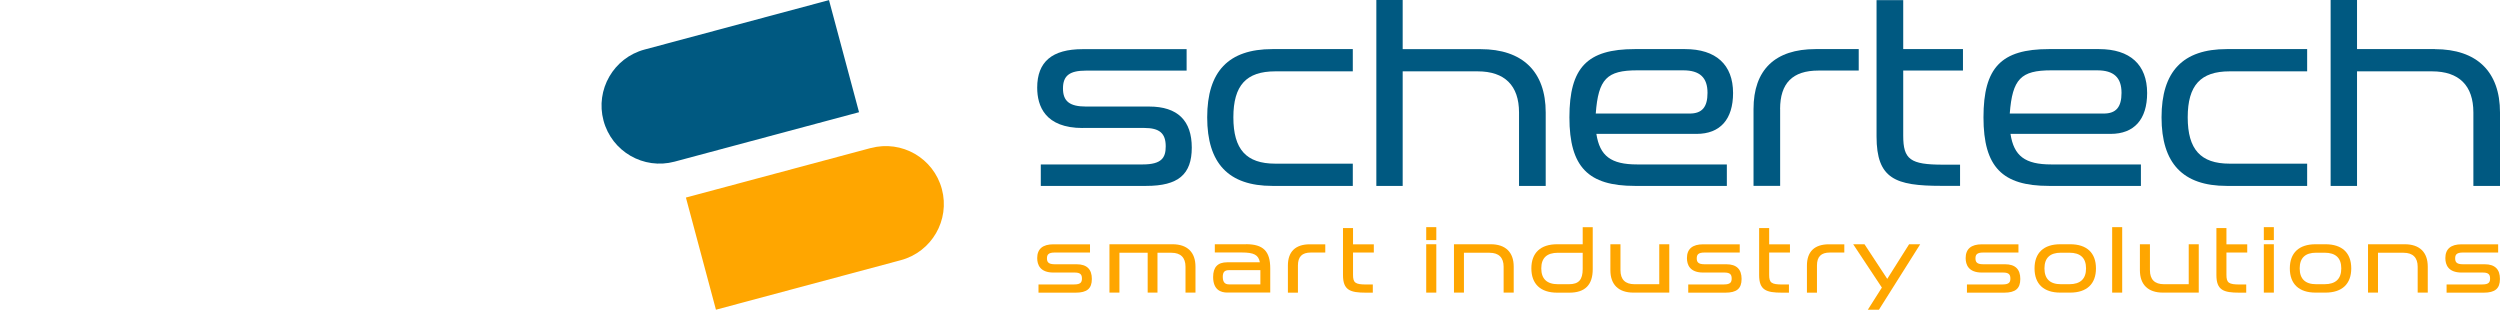
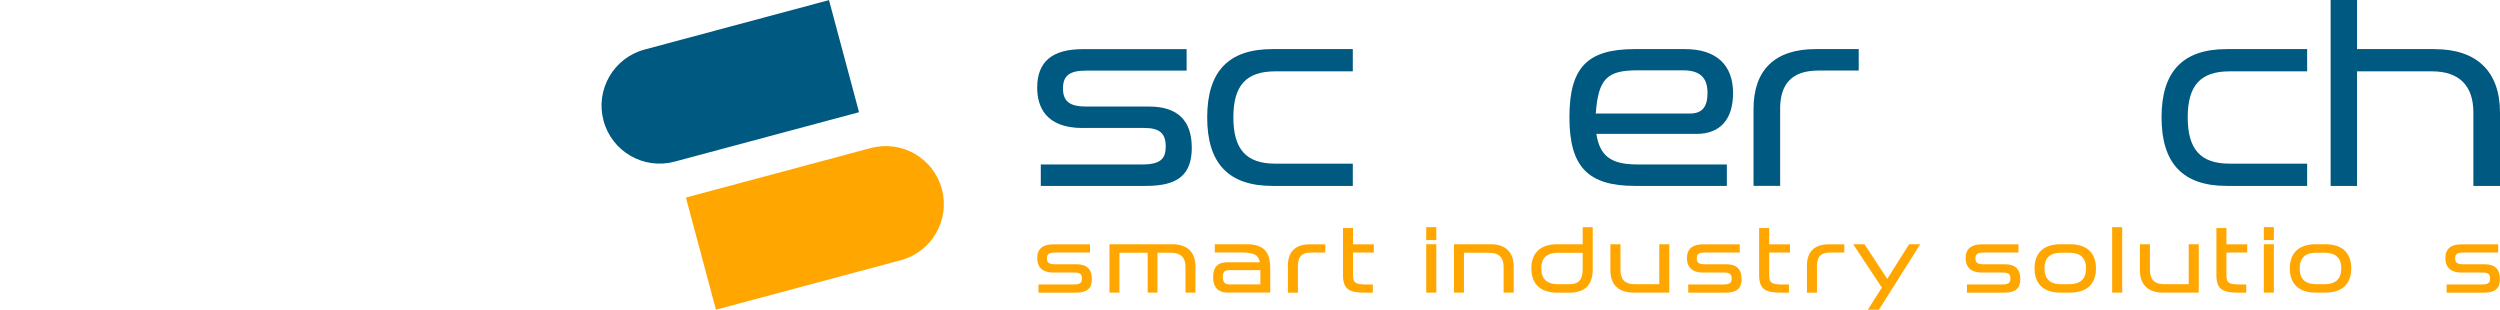
<svg xmlns="http://www.w3.org/2000/svg" id="a" data-name="Ebene 1" viewBox="0 0 446.064 55.27">
  <defs>
    <style>
      .b {
        fill: #005981;
      }

      .c {
        fill: #ffa600;
      }
    </style>
  </defs>
  <path class="b" d="M193.184,22.83h10.98c2.72,0,3.83.95,3.83,3.28,0,2-.69,3.23-4.11,3.23h-18.18v3.83h18.82c5.69,0,8.12-2.04,8.12-6.83s-2.49-7.33-7.61-7.33h-11.26c-2.92,0-4.11-.94-4.11-3.23s1.19-3.18,4.11-3.18h17.95v-3.83h-18.54c-5.46,0-8.12,2.25-8.12,6.87,0,3.28,1.41,7.2,8.12,7.2" />
  <path class="b" d="M241.374,29.2h-13.84c-5.17,0-7.47-2.55-7.47-8.26s2.3-8.21,7.47-8.21h13.84v-3.97h-14.35c-7.82,0-11.63,3.98-11.63,12.18s3.8,12.23,11.63,12.23h14.35s0-3.97,0-3.97Z" />
-   <path class="b" d="M275.794,33.17v-13.1c0-7.29-4.13-11.3-11.63-11.3h-13.89V0h-4.7v33.17h4.7V12.73h13.38c4.83,0,7.38,2.54,7.38,7.34v13.1h4.75l.01 0Z" />
  <path class="b" d="M291.694,33.17h16.42v-3.83h-16.01c-4.64,0-6.66-1.49-7.27-5.45h17.88c4.2,0,6.51-2.59,6.51-7.29,0-5.06-3.05-7.84-8.58-7.84h-8.95c-8.51,0-11.67,3.3-11.67,12.18s3.38,12.23,11.67,12.23M292.114,12.55h8.21c2.96,0,4.34,1.28,4.34,4.02,0,2.55-.98,3.69-3.18,3.69h-16.76c.46-6.18,1.99-7.71,7.39-7.71" />
  <path class="b" d="M317.614,19.47c0-4.63,2.23-6.88,6.83-6.88h7.2v-3.83h-7.7c-7.24,0-11.07,3.7-11.07,10.7v13.7h4.75v-13.7l-.01.01Z" />
-   <path class="b" d="M339.574.02h-4.75v24.33c0,7.59,3.4,8.81,11.53,8.81h3.37v-3.78h-3.04c-5.84,0-7.1-.92-7.1-5.17v-11.63h10.66v-3.83h-10.66V.02h-.01Z" />
-   <path class="b" d="M365.574,33.17h16.42v-3.83h-16.01c-4.64,0-6.66-1.49-7.26-5.45h17.87c4.2,0,6.51-2.59,6.51-7.29,0-5.06-3.05-7.84-8.58-7.84h-8.95c-8.51,0-11.67,3.3-11.67,12.18s3.38,12.23,11.67,12.23M365.984,12.55h8.21c2.96,0,4.34,1.28,4.34,4.02,0,2.55-.98,3.69-3.18,3.69h-16.76c.47-6.18,1.99-7.71,7.39-7.71" />
  <path class="b" d="M397.304,33.17h14.35v-3.97h-13.84c-5.17,0-7.47-2.55-7.47-8.26s2.3-8.21,7.47-8.21h13.84v-3.97h-14.35c-7.82,0-11.63,3.98-11.63,12.18s3.8,12.23,11.63,12.23" />
  <path class="b" d="M434.444,8.76h-13.89V0h-4.71v33.17h4.71V12.73h13.38c4.83,0,7.38,2.54,7.38,7.34v13.1h4.75v-13.1c0-7.29-4.13-11.3-11.63-11.3" />
  <path class="c" d="M192.084,47.15h-3.92c-1.12,0-1.36-.42-1.36-1.05s.23-1.04,1.36-1.04h6.32v-1.47h-6.52c-1.92,0-2.9.83-2.9,2.46,0,1.17.5,2.58,2.9,2.58h3.82c1.05,0,1.26.43,1.26,1.07s-.22,1.05-1.36,1.05h-6.39v1.47h6.62c2.03,0,2.9-.73,2.9-2.45s-.89-2.62-2.72-2.62" />
  <path class="c" d="M209.184,43.58h-11.23v8.63h1.78v-7.11h5.04v7.11h1.75v-7.11h2.5c1.63,0,2.5.86,2.5,2.48v4.63h1.78v-4.63c0-2.58-1.46-4-4.11-4" />
  <path class="c" d="M222.314,43.58h-5.56v1.47h4.81c2.17,0,2.98.42,3.23,1.75h-5.83c-1.69,0-2.51.86-2.51,2.62,0,2.3,1.37,2.78,2.51,2.78h7.68v-4.31c0-3.07-1.25-4.32-4.32-4.32M224.884,50.74h-5.58c-.49,0-1.13-.14-1.13-1.33,0-.87.32-1.21,1.13-1.21h5.58v2.54Z" />
  <path class="c" d="M229.794,47.38v4.84h1.79v-4.84c0-1.58.73-2.32,2.31-2.32h2.57v-1.47h-2.75c-2.57,0-3.92,1.31-3.92,3.79" />
  <path class="c" d="M241.414,40.69h-1.79v8.39c0,2.68,1.26,3.14,4.08,3.14h1.24v-1.46h-1.13c-2,0-2.4-.29-2.4-1.73v-3.97h3.71v-1.47h-3.71v-2.89l-0-.01Z" />
  <rect class="c" x="254.474" y="40.53" width="1.8" height="2.31" />
  <rect class="c" x="254.474" y="43.58" width="1.8" height="8.63" />
  <path class="c" d="M265.964,43.58h-6.54v8.63h1.78v-7.11h4.58c1.63,0,2.5.86,2.5,2.48v4.63h1.8v-4.63c0-2.58-1.46-4-4.11-4" />
  <path class="c" d="M282.394,43.58h-4.55c-2.97,0-4.61,1.53-4.61,4.31s1.64,4.33,4.61,4.33h2.15c2.82,0,4.19-1.38,4.19-4.21v-7.47h-1.79v3.05-.01ZM282.394,47.99c0,1.93-.71,2.72-2.45,2.72h-1.96c-1.98,0-2.98-.95-2.98-2.82s1-2.79,2.98-2.79h4.41v2.89Z" />
  <path class="c" d="M296.054,50.71h-4.42c-1.66,0-2.5-.84-2.5-2.5v-4.63h-1.8v4.63c0,2.58,1.46,4,4.12,4h6.39v-8.63h-1.79v7.13Z" />
  <path class="c" d="M308.024,47.15h-3.92c-1.13,0-1.36-.42-1.36-1.05s.23-1.04,1.36-1.04h6.31v-1.47h-6.52c-1.92,0-2.9.83-2.9,2.46,0,1.17.5,2.58,2.9,2.58h3.82c1.05,0,1.26.43,1.26,1.07s-.22,1.05-1.36,1.05h-6.39v1.47h6.62c2.03,0,2.9-.73,2.9-2.45s-.89-2.62-2.72-2.62" />
  <path class="c" d="M315.674,40.69h-1.8v8.39c0,2.68,1.26,3.14,4.08,3.14h1.24v-1.46h-1.13c-2,0-2.4-.29-2.4-1.73v-3.97h3.71v-1.47h-3.71v-2.89l.01-.01Z" />
  <path class="c" d="M322.404,47.38v4.84h1.79v-4.84c0-1.58.73-2.32,2.31-2.32h2.57v-1.47h-2.75c-2.57,0-3.92,1.31-3.92,3.79" />
  <polygon class="c" points="336.734 49.76 332.674 43.58 330.654 43.58 335.774 51.31 333.264 55.27 335.244 55.27 342.614 43.58 340.634 43.58 336.734 49.76" />
  <path class="c" d="M357.754,47.15h-3.92c-1.13,0-1.36-.42-1.36-1.05s.23-1.04,1.36-1.04h6.31v-1.47h-6.52c-1.92,0-2.9.83-2.9,2.46,0,1.17.5,2.58,2.9,2.58h3.82c1.05,0,1.26.43,1.26,1.07s-.22,1.05-1.36,1.05h-6.39v1.47h6.62c2.03,0,2.9-.73,2.9-2.45s-.89-2.62-2.72-2.62" />
  <path class="c" d="M369.364,43.58h-1.75c-2.96,0-4.6,1.53-4.6,4.31s1.63,4.32,4.6,4.32h1.75c2.97,0,4.61-1.54,4.61-4.32s-1.64-4.31-4.61-4.31M369.224,50.71h-1.51c-1.94,0-2.93-.95-2.93-2.82s.99-2.8,2.93-2.8h1.51c1.98,0,2.98.94,2.98,2.8s-1,2.82-2.98,2.82" />
  <rect class="c" x="376.864" y="40.53" width="1.79" height="11.68" />
  <path class="c" d="M390.524,50.71h-4.42c-1.66,0-2.5-.84-2.5-2.5v-4.63h-1.79v4.63c0,2.58,1.46,4,4.11,4h6.39v-8.63h-1.79v7.13h0Z" />
  <path class="c" d="M397.264,40.69h-1.8v8.39c0,2.68,1.26,3.14,4.08,3.14h1.24v-1.46h-1.13c-2,0-2.4-.29-2.4-1.73v-3.97h3.71v-1.47h-3.71v-2.89l.01-.01Z" />
  <rect class="c" x="403.924" y="40.53" width="1.79" height="2.31" />
  <rect class="c" x="403.924" y="43.58" width="1.79" height="8.63" />
  <path class="c" d="M414.914,43.58h-1.75c-2.96,0-4.6,1.53-4.6,4.31s1.63,4.32,4.6,4.32h1.75c2.97,0,4.61-1.54,4.61-4.32s-1.64-4.31-4.61-4.31M414.764,50.71h-1.51c-1.94,0-2.93-.95-2.93-2.82s.99-2.8,2.93-2.8h1.51c1.98,0,2.98.94,2.98,2.8s-1,2.82-2.98,2.82" />
-   <path class="c" d="M429.054,43.58h-6.54v8.63h1.78v-7.11h4.58c1.63,0,2.5.86,2.5,2.48v4.63h1.8v-4.63c0-2.58-1.46-4-4.12-4" />
  <path class="c" d="M443.344,47.15h-3.92c-1.13,0-1.36-.42-1.36-1.05s.23-1.04,1.36-1.04h6.31v-1.47h-6.52c-1.92,0-2.9.83-2.9,2.46,0,1.17.5,2.58,2.9,2.58h3.82c1.05,0,1.26.43,1.26,1.07s-.22,1.05-1.36,1.05h-6.4v1.47h6.62c2.03,0,2.9-.73,2.9-2.45s-.89-2.62-2.72-2.62" />
  <path class="b" d="M147.914.02l-32.91,8.82c-5.52,1.48-8.8,7.16-7.32,12.68s7.15,8.8,12.68,7.32l32.91-8.82L147.914.02Z" />
  <path class="c" d="M155.374,26.41l-32.99,8.84,5.36,20.01,32.99-8.84c5.52-1.48,8.8-7.16,7.32-12.68-1.48-5.53-7.16-8.8-12.68-7.32" />
</svg>